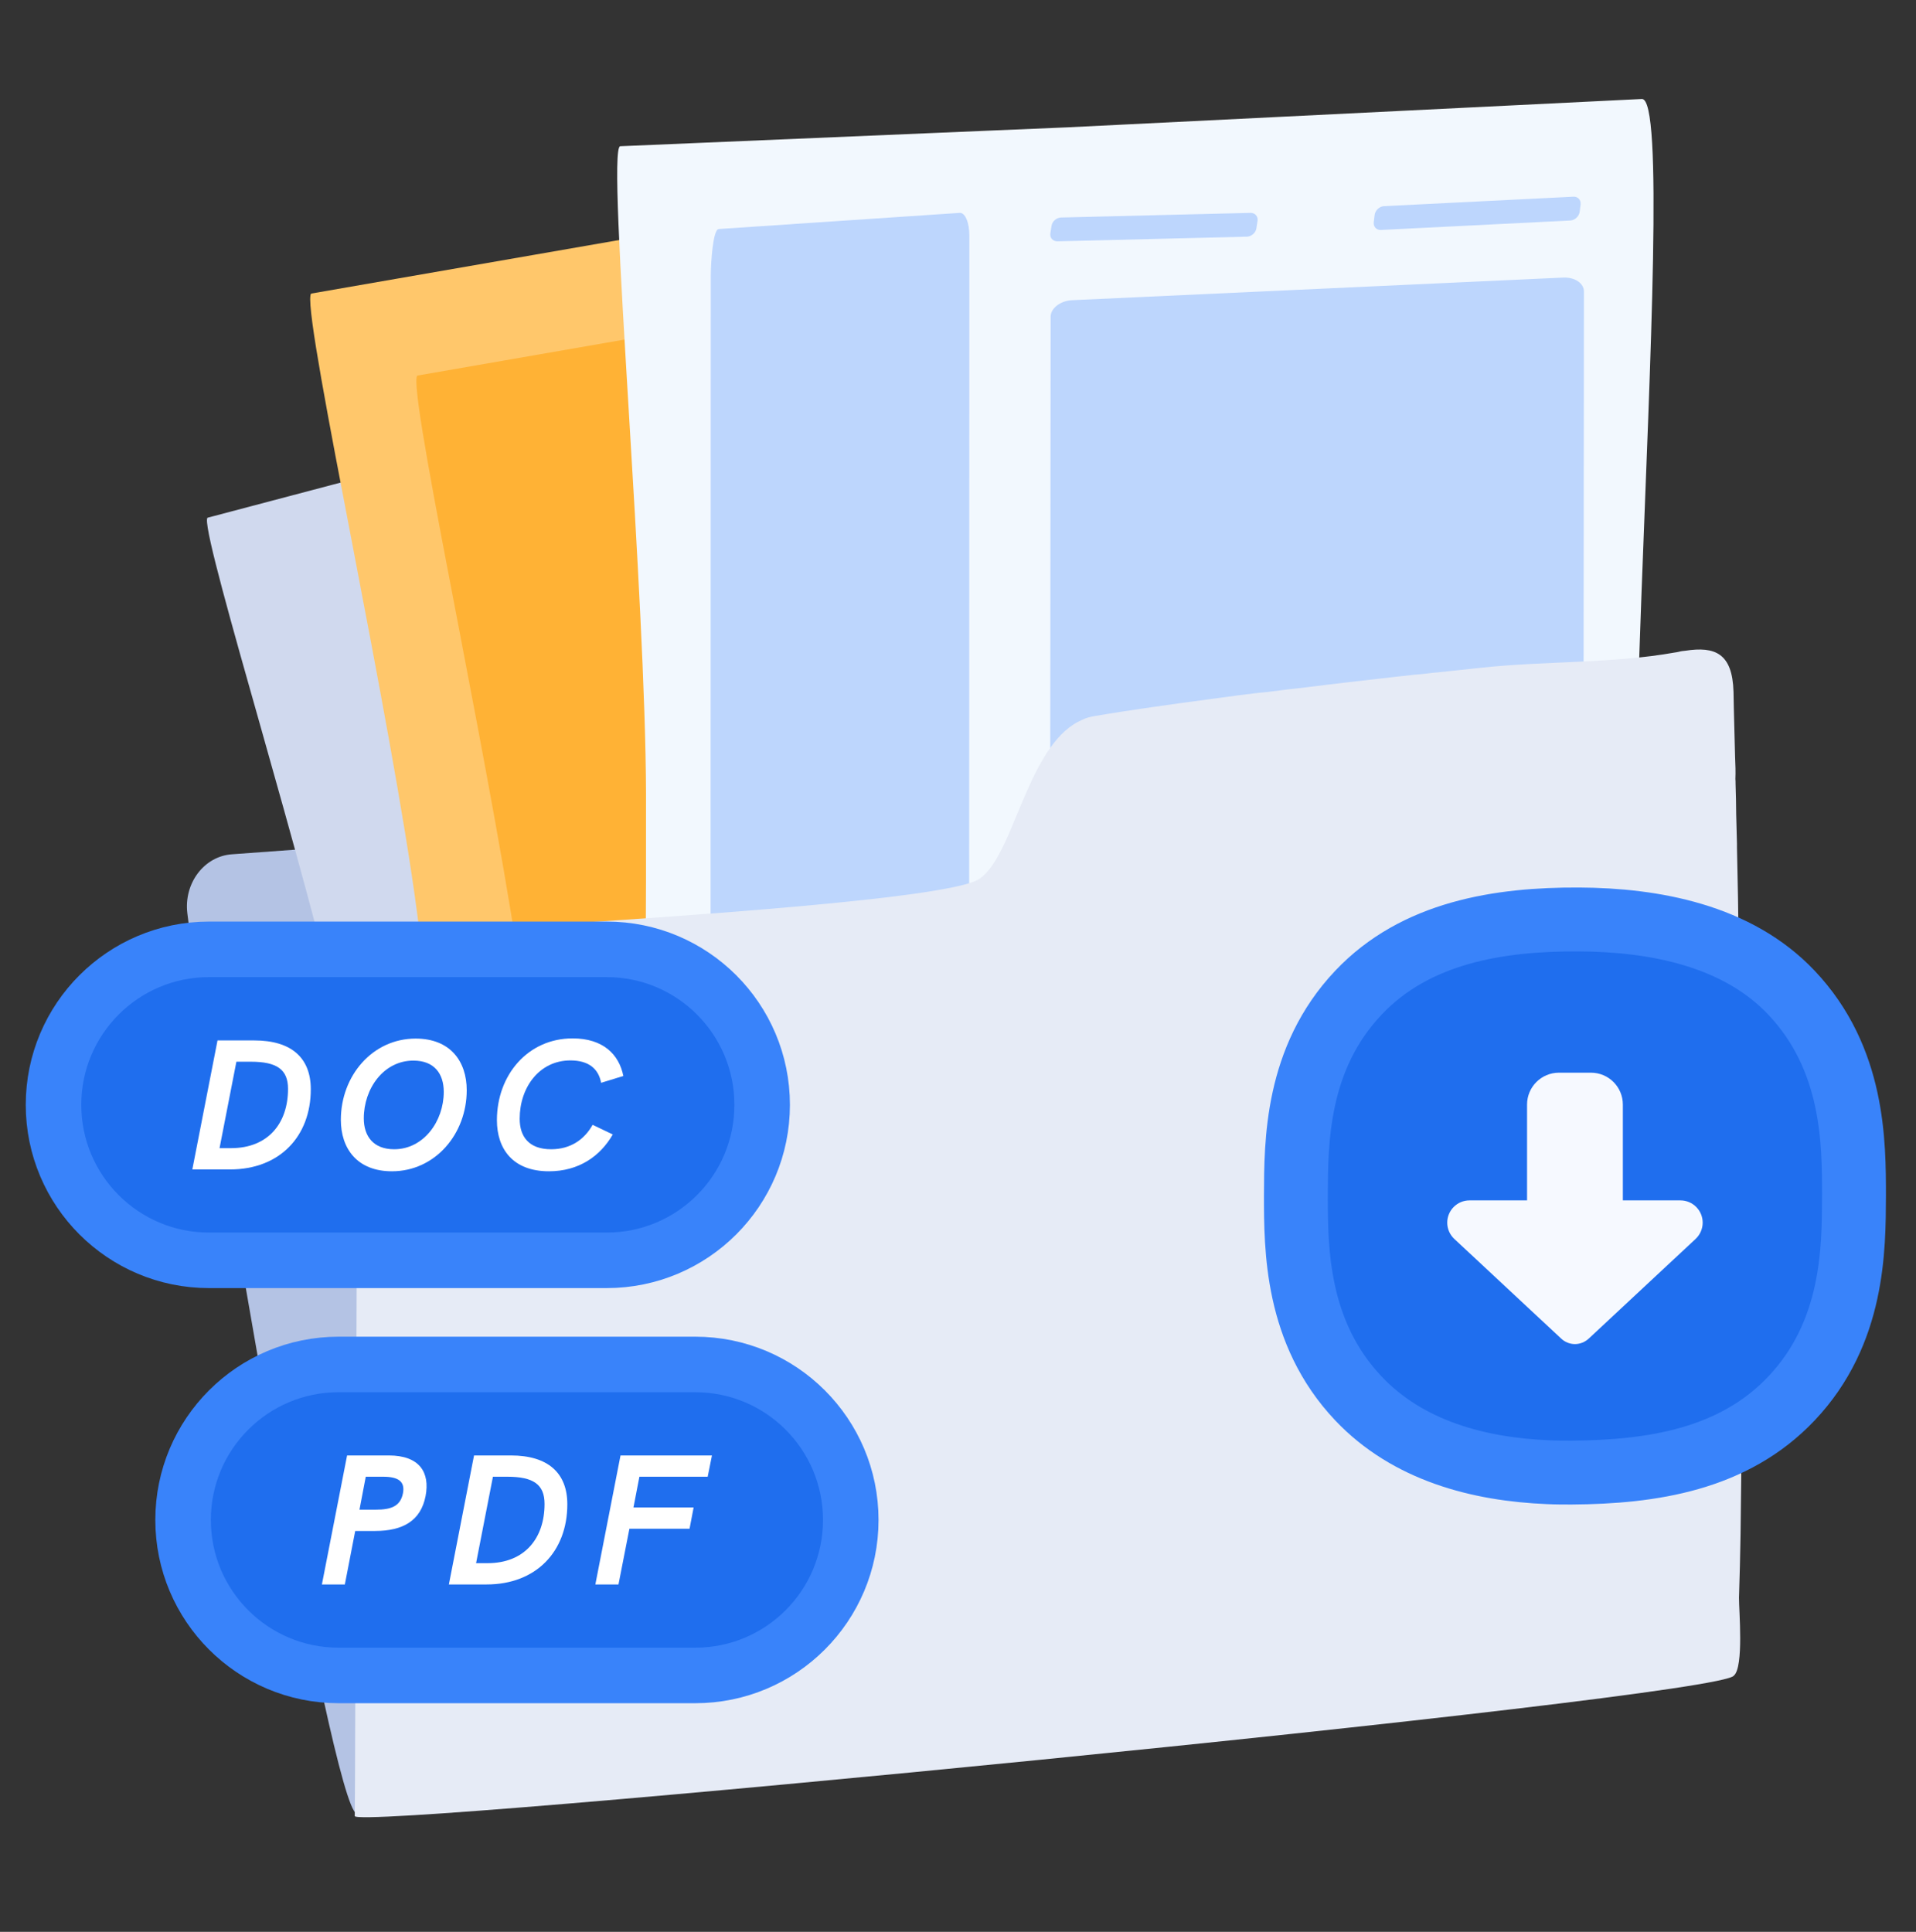
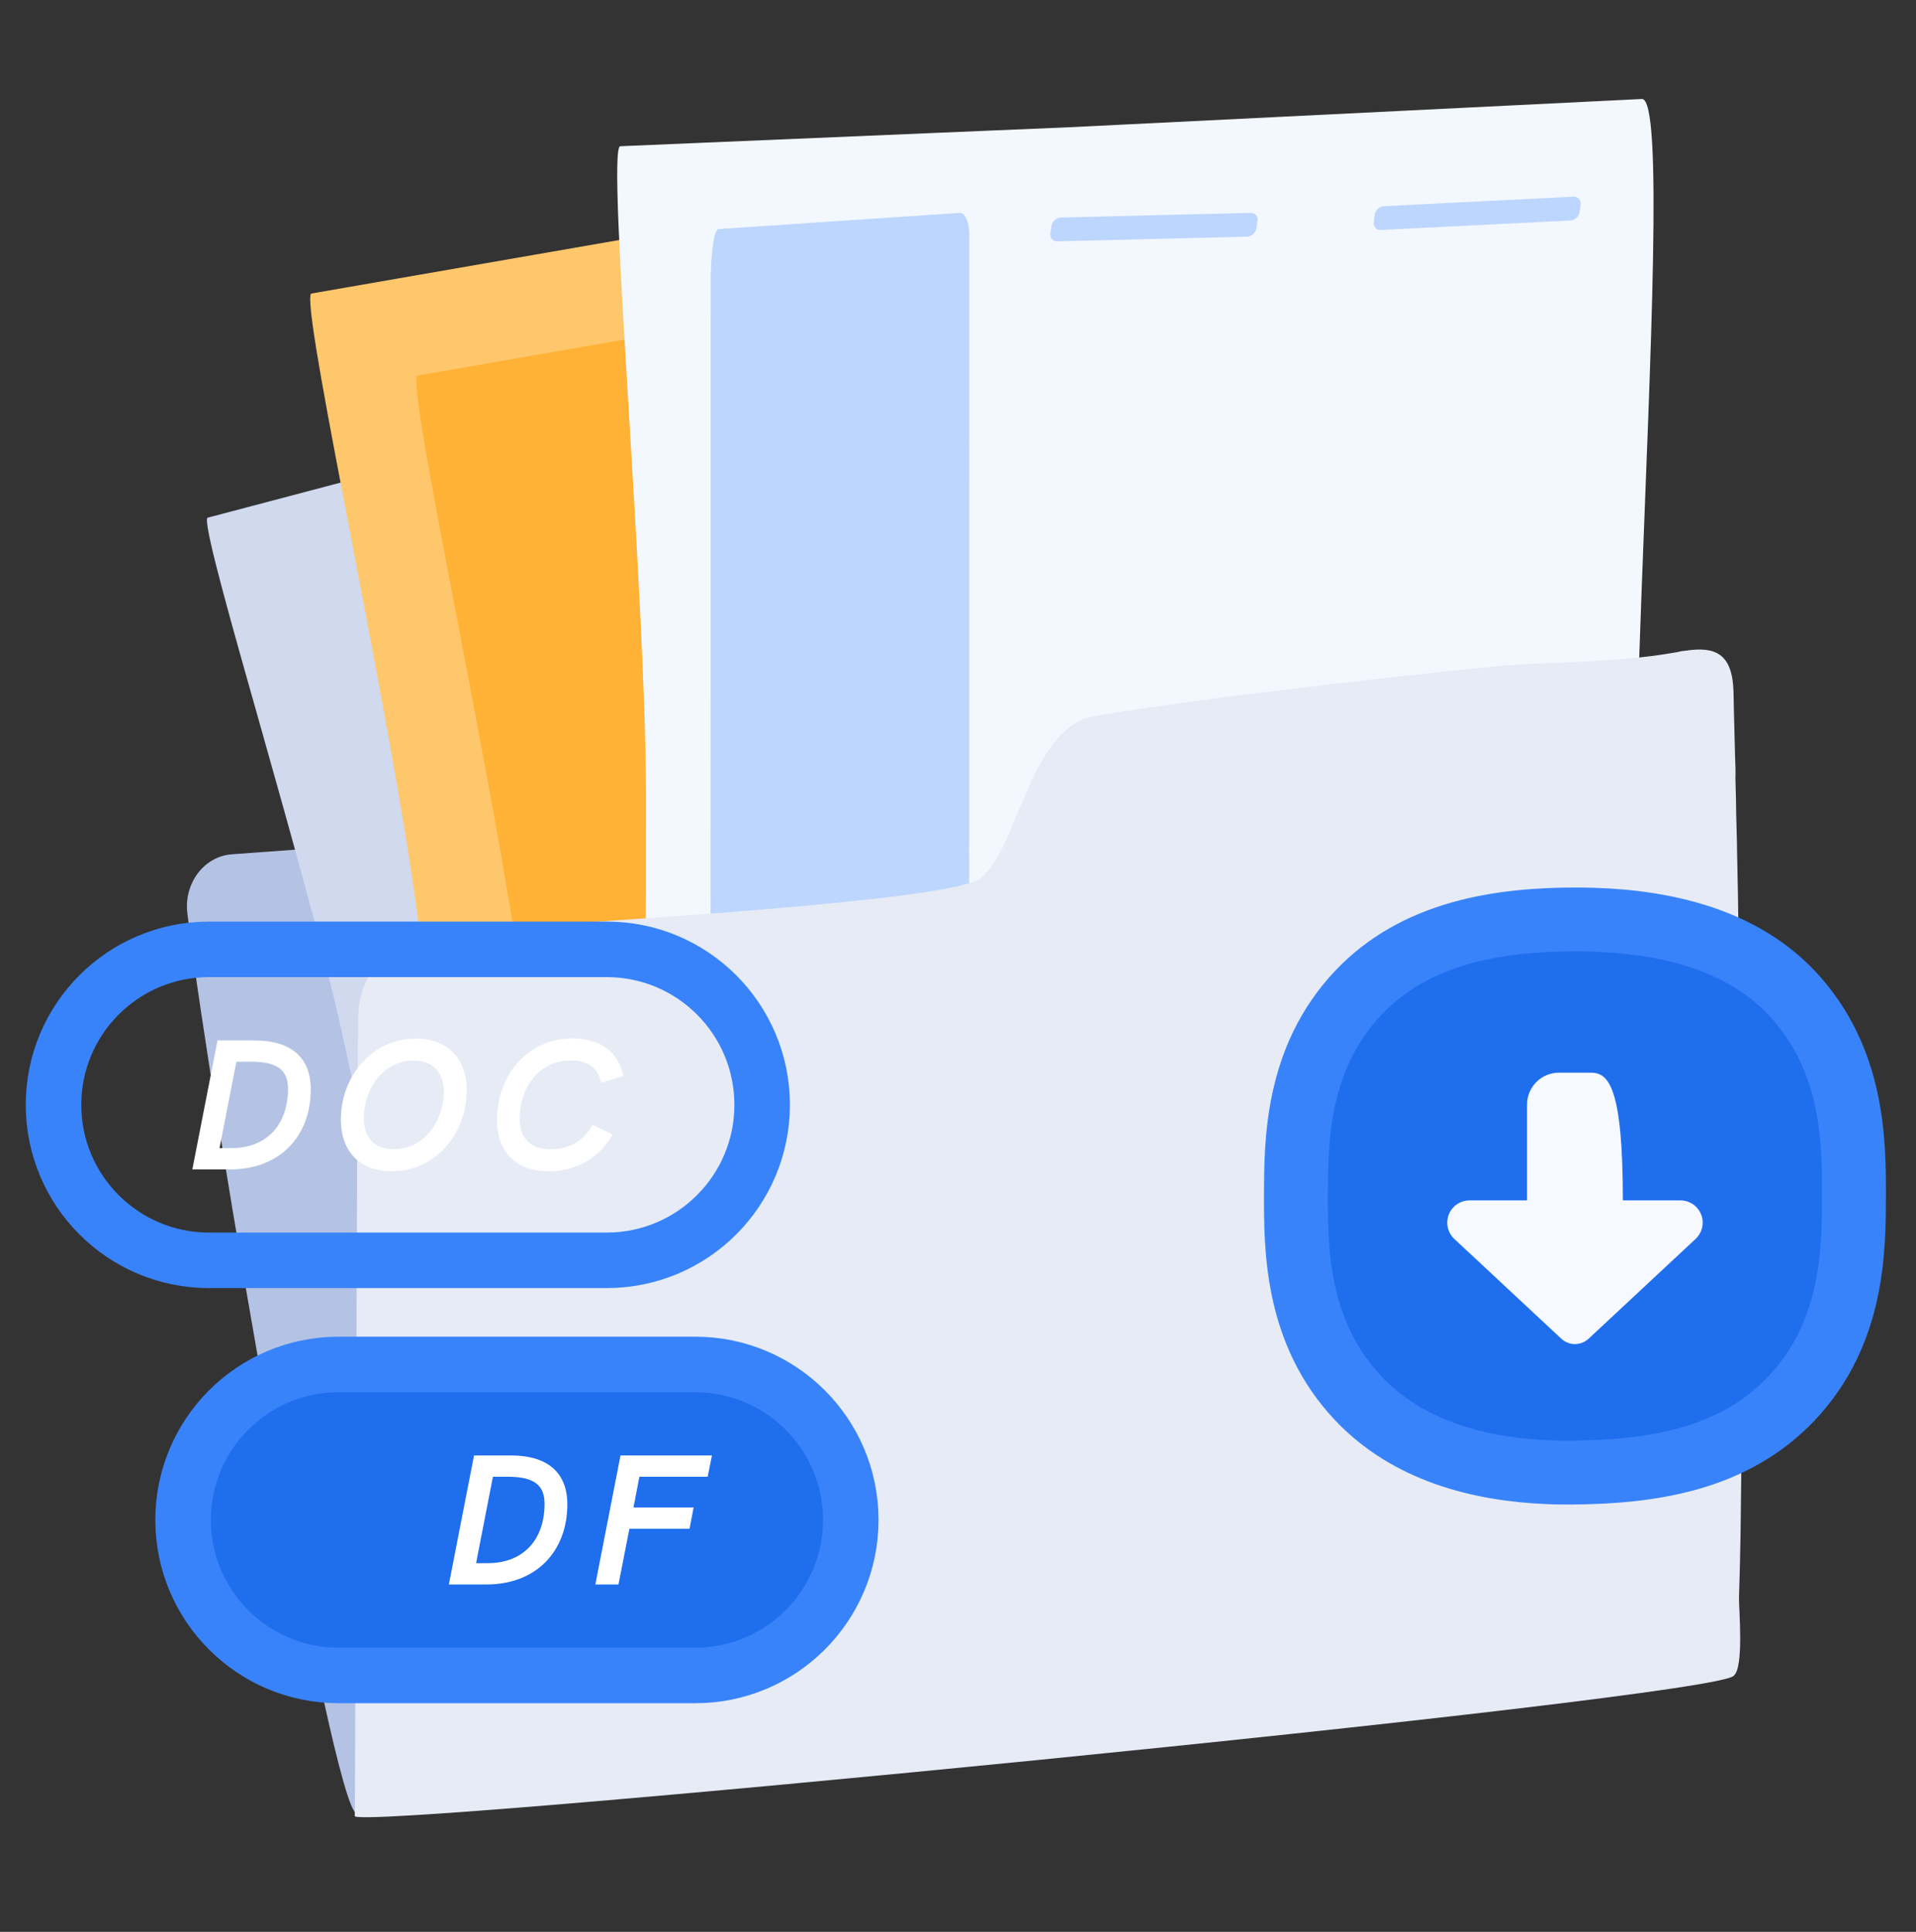
<svg xmlns="http://www.w3.org/2000/svg" viewBox="0 0 120 121" fill="none">
  <rect x="0" y="0" width="120" height="121" fill="#333333" stroke="none" />
  <path opacity="0.5" d="M59.424 37.177C58.401 39.669 55.919 41.188 53.417 41.168C52.404 41.168 51.411 40.885 50.54 40.429C48.575 39.396 47.127 37.39 46.985 35.03C46.792 31.839 49.051 28.952 51.999 28.293C53.235 28.02 54.359 28.182 55.291 28.506C56.912 29.084 57.955 30.147 58.036 30.218C59.677 31.94 60.468 34.655 59.434 37.177H59.424Z" fill="#B4C3E4" />
  <path opacity="0.5" d="M59.424 37.177C58.401 39.669 55.919 41.188 53.417 41.168C52.404 41.168 51.412 40.884 50.541 40.428C51.533 39.334 52.951 37.805 53.944 35.202C55.139 32.061 54.795 29.711 55.291 28.506C56.912 29.083 57.956 30.147 58.036 30.218C59.678 31.94 60.468 34.655 59.434 37.177H59.424Z" fill="#B4C3E4" />
  <path d="M104.761 105.602C104.761 105.602 69.632 109.478 45.215 111.763C32.659 112.939 22.946 113.771 22.328 113.582C20.79 113.116 13.291 69.89 11.733 57.2C11.507 55.326 12.781 53.629 14.526 53.507C16.643 53.351 19.643 53.141 23.073 52.863C35.355 51.92 53.096 50.345 54.86 49.158C57.585 47.328 58.183 38.543 61.065 37.6C64.486 36.469 67.975 36.646 71.474 36.247C75.572 35.77 79.678 35.415 83.795 35.171C86.716 35.005 89.637 34.217 92.578 34.561C96.606 35.038 96.018 39.175 96.518 42.581C98.351 55.315 99.988 68.104 101.625 80.871C102.703 89.213 103.713 97.225 104.761 105.567V105.602Z" fill="#B4C3E4" />
-   <path opacity="0.5" d="M61.977 60.546C62.21 72.722 62.331 84.209 62.392 92.323C55.362 92.302 42.528 92.079 42.497 90.854C42.558 78.222 42.426 65.246 42.082 51.935C42.052 50.71 41.991 49.332 41.91 47.853C44.888 45.341 47.106 44.257 47.106 44.257C50.459 42.616 52.445 42.565 55.899 40.357C58.877 38.463 60.326 36.639 61.278 35.414C61.4 38.382 61.48 41.016 61.582 44.237C61.673 47.083 61.815 52.33 61.977 60.556V60.546Z" fill="#B4C3E4" />
  <path d="M61.308 64.456C61.389 65.145 59.697 86.083 60.558 86.944C66.039 87.036 71.549 87.117 77.08 87.177C82.874 87.238 88.648 87.289 94.392 87.309C94.442 84.311 94.544 81.251 94.665 78.132C94.858 73.664 95.111 69.339 95.425 65.155C91.069 64.892 65.512 64.132 61.298 64.467L61.308 64.456Z" fill="#D3E4FE" />
  <path d="M40.682 68.897C42.997 79.74 45.094 89.983 46.553 97.226C40.268 98.416 28.752 100.447 28.519 99.357C26.386 88.062 24.025 76.472 21.411 64.645C20.331 59.749 18.207 52.193 16.354 45.632C14.477 39.009 12.891 33.397 12.964 32.53C12.967 32.465 12.983 32.426 13.01 32.424L29.256 28.133L32.102 27.44C33.706 34.226 34.22 40.054 35.195 44.274C35.375 45.064 35.551 45.817 35.716 46.553C36.341 49.183 36.868 51.526 37.513 54.386C38.082 56.911 39.124 61.579 40.692 68.905L40.682 68.897Z" fill="#D0D9EE" />
  <path d="M73.642 16.39C74.457 23.079 75.24 29.833 75.991 36.652C76.741 43.417 77.448 50.117 78.112 56.762C74.708 57.708 52.771 60.264 49.573 61.308C49.203 57.806 44.516 28.06 43.95 21.72C48.714 20.708 53.619 19.74 58.676 18.826C63.788 17.913 68.78 17.097 73.631 16.379L73.642 16.39Z" fill="#D3E4FE" />
  <path d="M48.32 64.041C49.94 77.016 51.365 89.262 52.344 97.92C44.839 98.681 31.103 99.899 30.94 98.594C29.58 85.108 27.982 71.252 26.111 57.091C25.339 51.229 23.61 42.137 22.098 34.241C20.564 26.269 19.27 19.515 19.444 18.503C19.455 18.427 19.477 18.384 19.509 18.384L39.032 14.99L42.445 14.464C43.641 22.6 43.654 29.499 44.372 34.556C44.502 35.502 44.633 36.405 44.752 37.286C45.22 40.44 45.601 43.246 46.068 46.672C46.482 49.696 47.232 55.286 48.331 64.052L48.32 64.041Z" fill="#FFC76B" />
  <path d="M54.969 69.178C56.59 82.153 58.015 94.4 58.994 103.057C51.489 103.818 37.753 105.036 37.59 103.731C36.23 90.245 34.631 76.389 32.761 62.228C31.988 56.366 30.259 47.274 28.747 39.378C27.214 31.406 25.92 24.652 26.094 23.64C26.105 23.564 26.126 23.521 26.159 23.521L45.681 20.127L49.094 19.602C50.291 27.737 50.304 34.636 51.021 39.693C51.152 40.639 51.282 41.542 51.402 42.423C51.87 45.577 52.25 48.383 52.718 51.809C53.131 54.833 53.882 60.423 54.98 69.189L54.969 69.178Z" fill="#FFB235" />
  <path d="M103.349 87.572C103.398 88.552 103.446 89.541 103.495 90.522C103.495 90.749 103.479 91.868 102.595 92.784C102.028 93.376 101.241 93.749 100.366 93.789L98.274 93.87L97.788 93.886L88.693 94.267L86.958 94.34H86.836L86.553 94.357L85.102 94.413L81.859 94.551L80.992 94.592H80.773L80.027 94.624L70.778 95.013H70.632L67.438 95.151L66.838 95.175C66.838 95.175 64.828 95.151 61.893 95.054C54.103 94.835 39.868 94.243 39.868 92.889C40.282 78.882 40.484 64.477 40.46 49.707C40.444 43.595 39.885 34.054 39.382 25.761C38.839 16.73 38.385 9.175 38.847 9.159L61.845 8.186L66.838 7.976L102.83 6.2C104.184 6.136 103.349 22.616 102.806 37.215C102.603 42.654 102.449 47.818 102.457 51.774C102.474 60.683 102.652 69.373 102.952 77.812C103.041 80.673 103.163 83.502 103.284 86.307C103.308 86.728 103.333 87.15 103.349 87.58V87.572Z" fill="#F2F8FE" />
-   <path d="M97.809 47.368L67.085 48.783C66.345 48.82 65.759 48.42 65.776 47.885L65.802 19.817C65.819 19.291 66.43 18.828 67.17 18.801L97.894 17.386C98.634 17.349 99.22 17.749 99.203 18.284L99.178 46.352C99.161 46.878 98.549 47.341 97.809 47.368Z" fill="#BDD6FD" />
  <path d="M60.035 61.694L45.138 63.977C44.779 64.035 44.495 63.391 44.503 62.528L44.516 17.257C44.524 16.408 44.651 14.389 45.01 14.345L60.076 13.335C60.434 13.277 60.719 13.921 60.711 14.784L60.698 60.055C60.69 60.904 60.393 61.65 60.035 61.694Z" fill="#BDD6FD" />
-   <path d="M95.894 50.696L66.59 51.961C65.884 51.993 65.325 51.636 65.341 51.158L65.365 50.388C65.382 49.918 65.965 49.505 66.671 49.48L95.975 48.216C96.68 48.183 97.24 48.54 97.223 49.018L97.199 49.788C97.183 50.258 96.599 50.672 95.894 50.696Z" fill="#D3E4FE" />
  <path d="M95.813 57.083L66.508 58.348C65.803 58.38 65.244 58.024 65.26 57.545L65.284 56.775C65.301 56.305 65.884 55.892 66.59 55.867L95.894 54.603C96.599 54.571 97.159 54.927 97.142 55.405L97.118 56.175C97.102 56.646 96.518 57.059 95.813 57.083Z" fill="#D3E4FE" />
  <path d="M95.732 63.463L66.427 64.728C65.722 64.76 65.163 64.404 65.179 63.925L65.203 63.155C65.22 62.685 65.803 62.272 66.508 62.247L95.813 60.983C96.518 60.95 97.077 61.307 97.061 61.785L97.037 62.555C97.021 63.026 96.437 63.439 95.732 63.463Z" fill="#D3E4FE" />
  <path d="M95.488 69.851L66.184 71.115C65.479 71.148 64.919 70.791 64.936 70.313L64.96 69.543C64.976 69.073 65.56 68.659 66.265 68.635L95.569 67.37C96.275 67.338 96.834 67.695 96.818 68.173L96.793 68.943C96.777 69.413 96.194 69.826 95.488 69.851Z" fill="#D3E4FE" />
  <path d="M98.352 13.811L86.493 14.403C86.209 14.419 86.006 14.2 86.039 13.917L86.095 13.455C86.136 13.171 86.395 12.928 86.679 12.912L98.538 12.32C98.822 12.303 99.025 12.522 98.993 12.806L98.936 13.268C98.895 13.552 98.636 13.795 98.352 13.811Z" fill="#BDD6FD" />
  <path d="M78.089 14.824L66.222 15.116C65.938 15.116 65.743 14.897 65.784 14.613L65.857 14.151C65.897 13.867 66.165 13.633 66.457 13.624L78.324 13.332C78.608 13.332 78.803 13.551 78.762 13.835L78.689 14.297C78.649 14.581 78.381 14.816 78.089 14.824Z" fill="#BDD6FD" />
  <path d="M109.091 86.248C109.091 87.168 109.091 88.078 109.081 88.999C109.071 91.361 109.042 93.713 109.012 96.075C108.993 97.418 108.954 98.726 108.914 100.069C108.905 100.823 109.228 104.417 108.591 104.949C107.768 106.358 22.169 114.688 22.218 113.745C22.257 112.581 22.316 73.469 22.433 63.719C22.453 61.678 23.57 59.815 25.305 59.05C26.001 58.761 26.864 58.506 27.873 58.406C31.216 58.051 49.986 57.097 57.955 55.877C59.729 55.6 60.974 55.334 61.386 55.012C63.424 53.581 64.267 47.292 67.237 45.373C67.404 45.262 67.59 45.173 67.776 45.084C68.021 44.962 68.286 44.896 68.551 44.851C69.178 44.74 69.766 44.652 70.393 44.552C72.785 44.186 75.216 43.864 77.617 43.542C78.205 43.476 78.803 43.387 79.382 43.343C80.176 43.232 80.96 43.143 81.773 43.054C83.587 42.822 85.4 42.622 87.223 42.411C87.684 42.356 88.154 42.311 88.625 42.256C89.007 42.234 89.409 42.178 89.801 42.134C89.84 42.134 89.889 42.123 89.948 42.123C90.889 42.023 91.83 41.923 92.771 41.823C96.76 41.391 100.985 41.568 104.896 40.869C104.964 40.858 105.062 40.847 105.141 40.825C105.288 40.781 105.435 40.769 105.552 40.758C107.424 40.47 108.503 40.925 108.571 43.332C108.591 44.696 108.64 46.06 108.669 47.414C108.689 47.868 108.709 48.334 108.689 48.789C108.699 48.9 108.699 48.989 108.699 49.1C108.718 49.743 108.738 50.375 108.738 50.996C108.748 51.607 108.777 52.228 108.787 52.838V53.071C108.836 55.189 108.875 57.308 108.895 59.427C108.934 61.334 108.954 63.242 108.954 65.15C109.003 67.158 109.012 69.177 109.022 71.195V71.395C109.042 74.168 109.061 76.952 109.071 79.748C109.081 81.911 109.091 84.085 109.091 86.237V86.248Z" fill="#E6EBF6" />
-   <path d="M13.091 59.461C7.712 59.461 3.352 63.821 3.352 69.2C3.352 74.579 7.712 78.939 13.091 78.939H37.996C43.374 78.939 47.734 74.579 47.734 69.2C47.734 63.821 43.374 59.461 37.996 59.461H13.091Z" fill="#1F6EEE" />
  <path d="M13.091 59.461C7.712 59.461 3.352 63.821 3.352 69.2C3.352 74.579 7.712 78.939 13.091 78.939H37.996C43.374 78.939 47.734 74.579 47.734 69.2C47.734 63.821 43.374 59.461 37.996 59.461H13.091Z" stroke="#3983FA" stroke-width="3.478" />
  <path d="M12.046 73.246L13.623 65.166H15.93C18.26 65.166 19.465 66.267 19.465 68.226C19.465 71.171 17.518 73.246 14.411 73.246H12.046ZM13.75 71.913H14.469C16.799 71.913 18.039 70.348 18.039 68.203C18.039 66.986 17.344 66.499 15.709 66.499H14.805L13.75 71.913Z" fill="white" />
  <path d="M24.547 73.362C22.357 73.362 21.348 71.924 21.348 70.139C21.348 67.392 23.319 65.05 26.031 65.05C28.211 65.05 29.231 66.487 29.231 68.284C29.231 71.032 27.248 73.362 24.547 73.362ZM24.686 71.982C26.53 71.982 27.793 70.232 27.793 68.388C27.793 67.252 27.202 66.429 25.892 66.429C24.026 66.429 22.785 68.18 22.785 70.046C22.785 71.159 23.377 71.982 24.686 71.982Z" fill="white" />
  <path d="M34.38 73.362C32.108 73.362 31.122 71.947 31.122 70.162C31.122 67.322 33.07 65.038 35.864 65.038C37.776 65.038 38.773 66.047 39.04 67.392L37.649 67.82C37.487 66.963 36.895 66.418 35.725 66.418C33.777 66.418 32.548 68.11 32.548 70.069C32.548 71.182 33.116 71.982 34.519 71.982C35.759 71.982 36.617 71.345 37.116 70.452L38.379 71.055C37.591 72.423 36.246 73.362 34.38 73.362Z" fill="white" />
  <path d="M21.206 85.461C15.827 85.461 11.467 89.821 11.467 95.2C11.467 100.579 15.827 104.939 21.206 104.939H43.545C48.924 104.939 53.284 100.579 53.284 95.2C53.284 89.821 48.924 85.461 43.545 85.461H21.206Z" fill="#1F6EEE" />
  <path d="M21.206 85.461C15.827 85.461 11.467 89.821 11.467 95.2C11.467 100.579 15.827 104.939 21.206 104.939H43.545C48.924 104.939 53.284 100.579 53.284 95.2C53.284 89.821 48.924 85.461 43.545 85.461H21.206Z" stroke="#3983FA" stroke-width="3.478" />
-   <path d="M20.161 99.24L21.738 91.16H24.346C26.27 91.16 26.942 92.215 26.653 93.71C26.351 95.24 25.25 95.89 23.488 95.89H22.247L21.598 99.24H20.161ZM22.514 94.556H23.534C24.473 94.556 25.076 94.359 25.238 93.525C25.378 92.783 24.937 92.493 23.998 92.493H22.908L22.514 94.556Z" fill="white" />
  <path d="M28.113 99.24L29.689 91.16H31.996C34.326 91.16 35.532 92.261 35.532 94.22C35.532 97.165 33.584 99.24 30.477 99.24H28.113ZM29.817 97.907H30.535C32.865 97.907 34.106 96.342 34.106 94.197C34.106 92.98 33.41 92.493 31.776 92.493H30.872L29.817 97.907Z" fill="white" />
  <path d="M37.287 99.24L38.863 91.16H44.59L44.323 92.493H40.046L39.675 94.417H43.442L43.187 95.751H39.42L38.736 99.24H37.287Z" fill="white" />
  <path d="M96.906 93.008C97.405 93.031 97.915 93.031 98.414 93.031C103.679 92.996 109.036 92.184 112.828 88.172C116.91 83.858 116.91 78.385 116.922 74.894C116.922 71.415 116.922 65.919 112.828 61.593C109.28 57.836 103.841 56.815 98.889 56.792C93.671 56.769 88.198 57.627 84.452 61.593C80.37 65.907 80.37 71.38 80.358 74.871C80.358 78.35 80.358 83.847 84.452 88.172C87.699 91.605 92.338 92.822 96.906 93.008Z" fill="#1F6EEE" />
  <path d="M96.983 92.21C97.459 92.233 97.947 92.233 98.424 92.233C103.457 92.199 108.579 91.423 112.204 87.588C116.106 83.464 116.106 78.231 116.117 74.894C116.117 71.568 116.117 66.314 112.204 62.179C108.811 58.587 103.612 57.611 98.878 57.589C93.89 57.567 88.657 58.387 85.076 62.179C81.174 66.303 81.174 71.535 81.163 74.872C81.163 78.198 81.163 83.453 85.076 87.588C88.18 90.869 92.615 92.033 96.983 92.21Z" stroke="#3983FA" stroke-width="4" stroke-miterlimit="10" />
-   <path fill-rule="evenodd" clip-rule="evenodd" d="M99.503 83.841L106.196 77.598C106.477 77.335 106.64 76.966 106.64 76.579C106.64 75.81 106.015 75.185 105.246 75.185H101.64V69.186C101.64 68.079 100.746 67.186 99.64 67.186H97.64C96.534 67.186 95.64 68.079 95.64 69.186V75.185H92.034C91.266 75.185 90.641 75.81 90.641 76.579C90.641 76.966 90.803 77.335 91.084 77.598L97.778 83.841C98.009 84.06 98.321 84.185 98.64 84.185C98.959 84.185 99.265 84.06 99.503 83.841Z" fill="#F6F9FF" />
+   <path fill-rule="evenodd" clip-rule="evenodd" d="M99.503 83.841L106.196 77.598C106.477 77.335 106.64 76.966 106.64 76.579C106.64 75.81 106.015 75.185 105.246 75.185H101.64C101.64 68.079 100.746 67.186 99.64 67.186H97.64C96.534 67.186 95.64 68.079 95.64 69.186V75.185H92.034C91.266 75.185 90.641 75.81 90.641 76.579C90.641 76.966 90.803 77.335 91.084 77.598L97.778 83.841C98.009 84.06 98.321 84.185 98.64 84.185C98.959 84.185 99.265 84.06 99.503 83.841Z" fill="#F6F9FF" />
</svg>